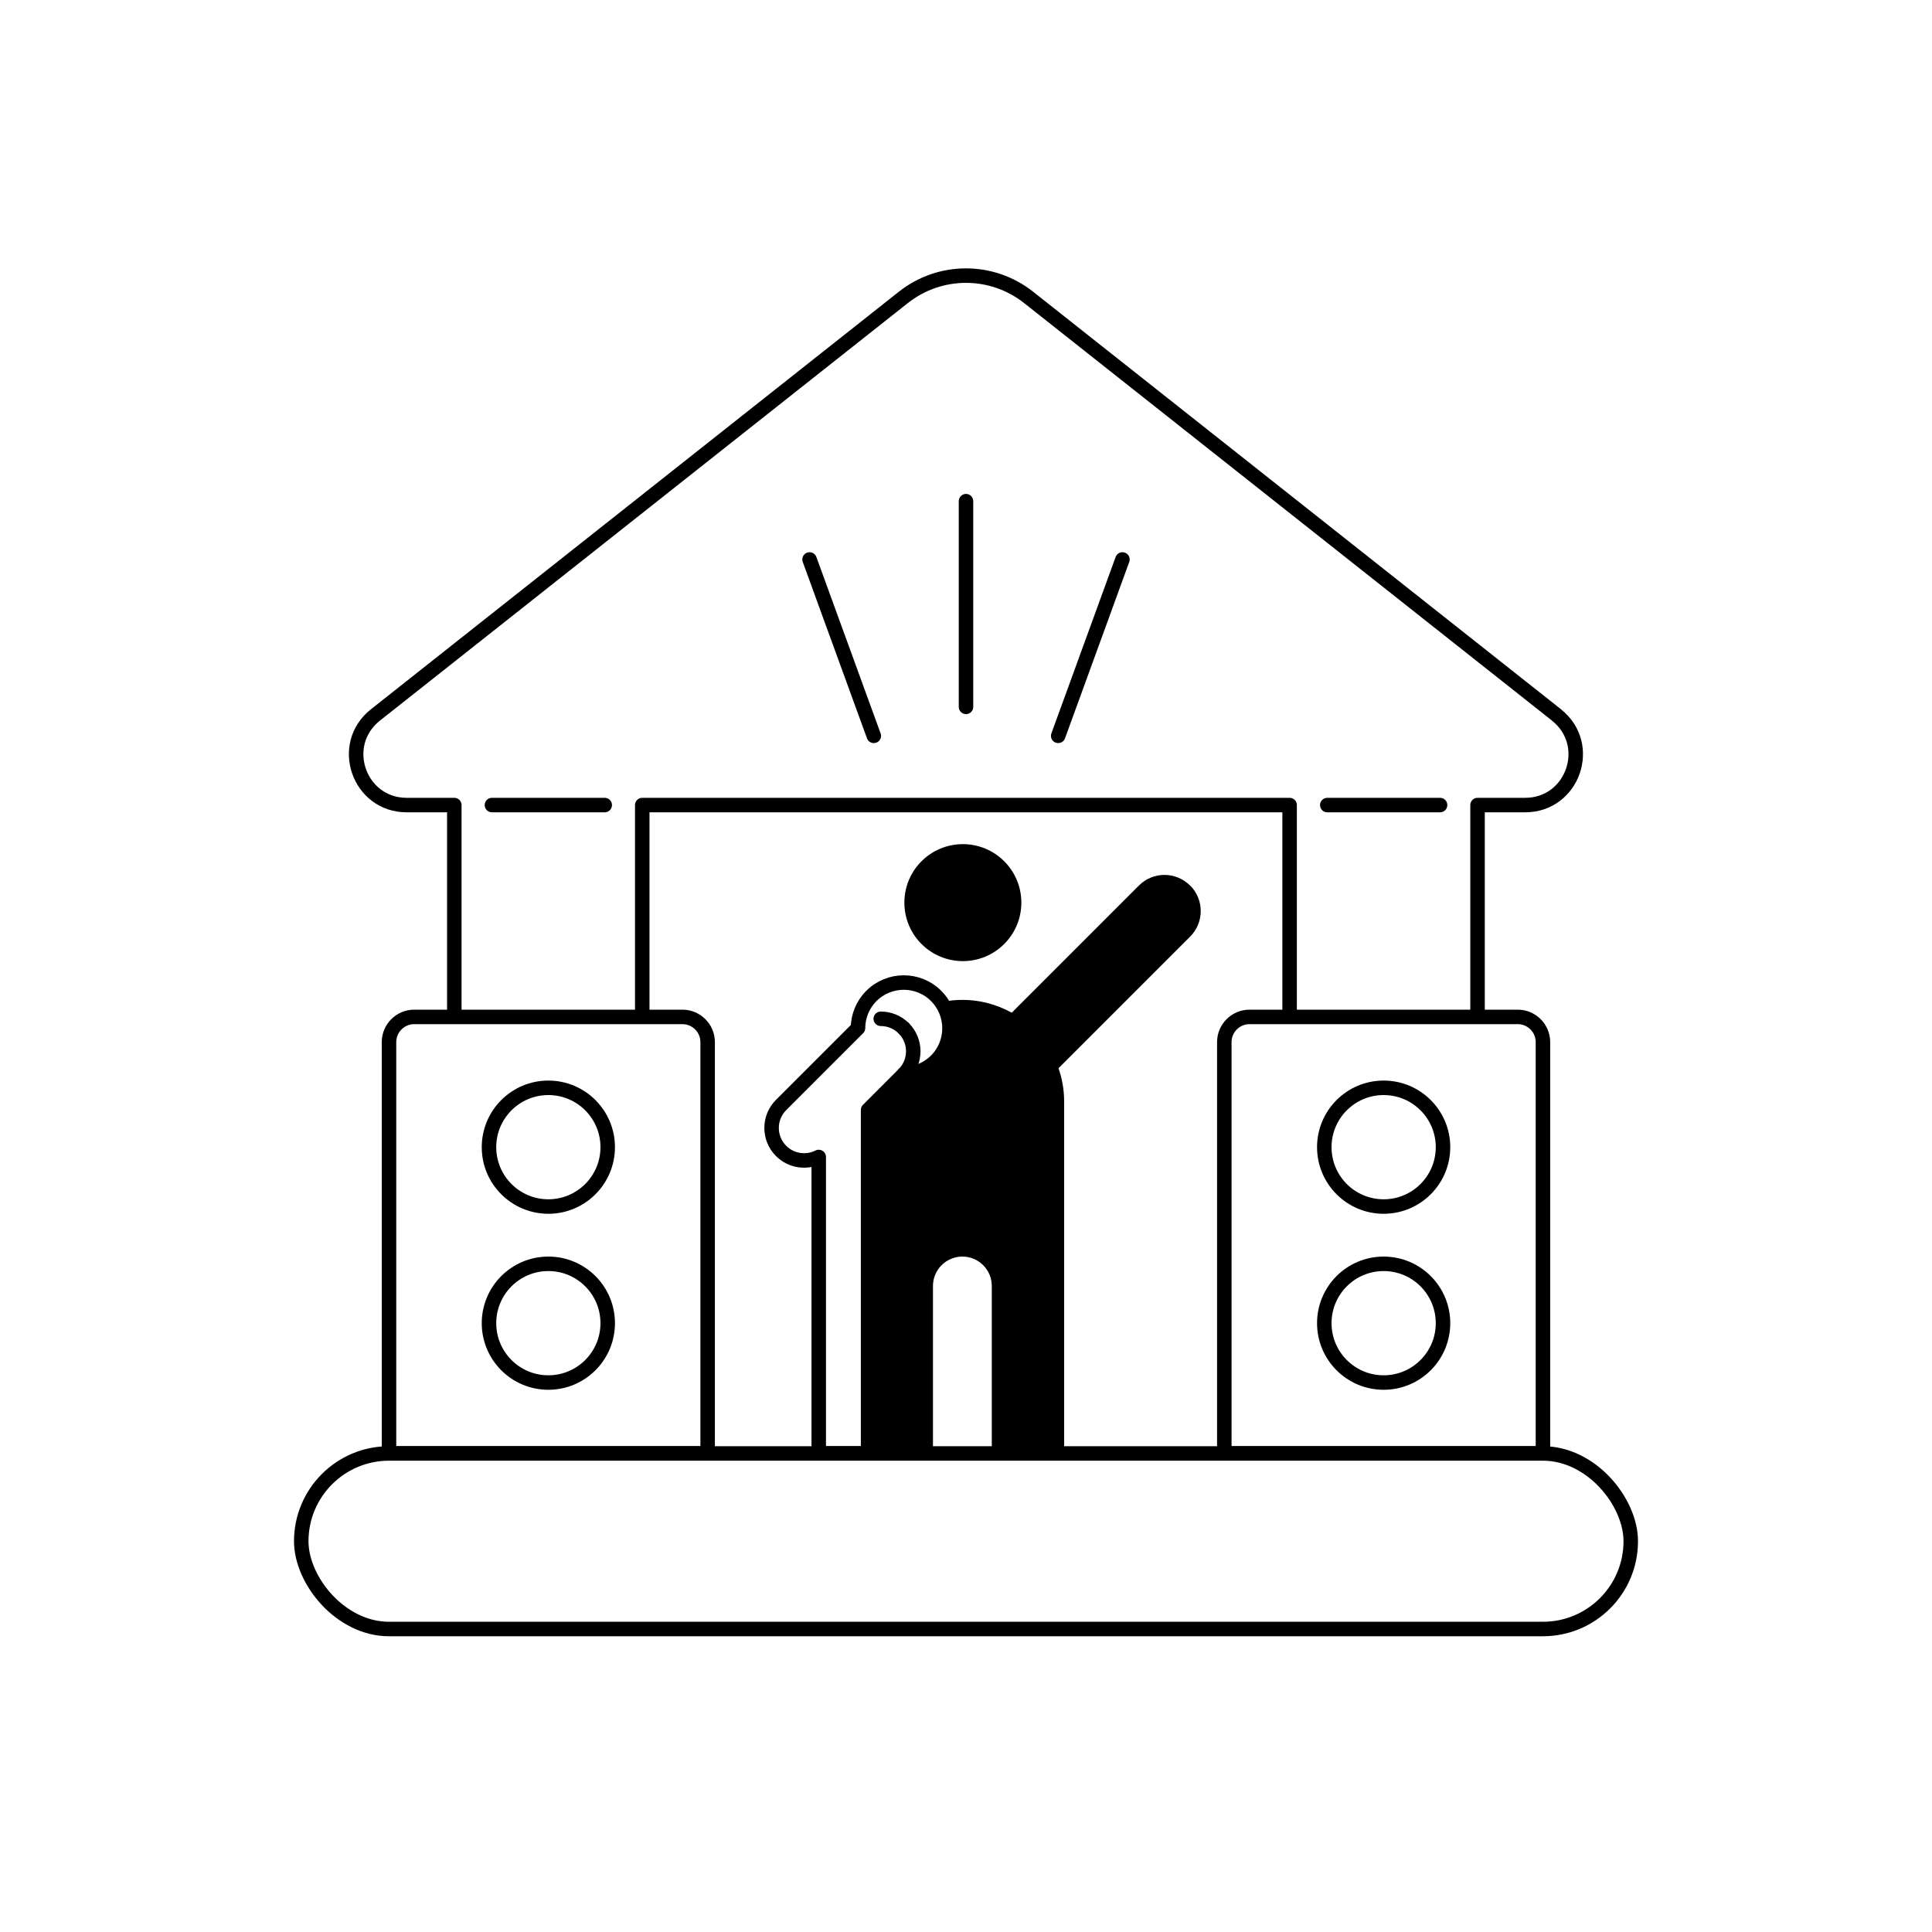
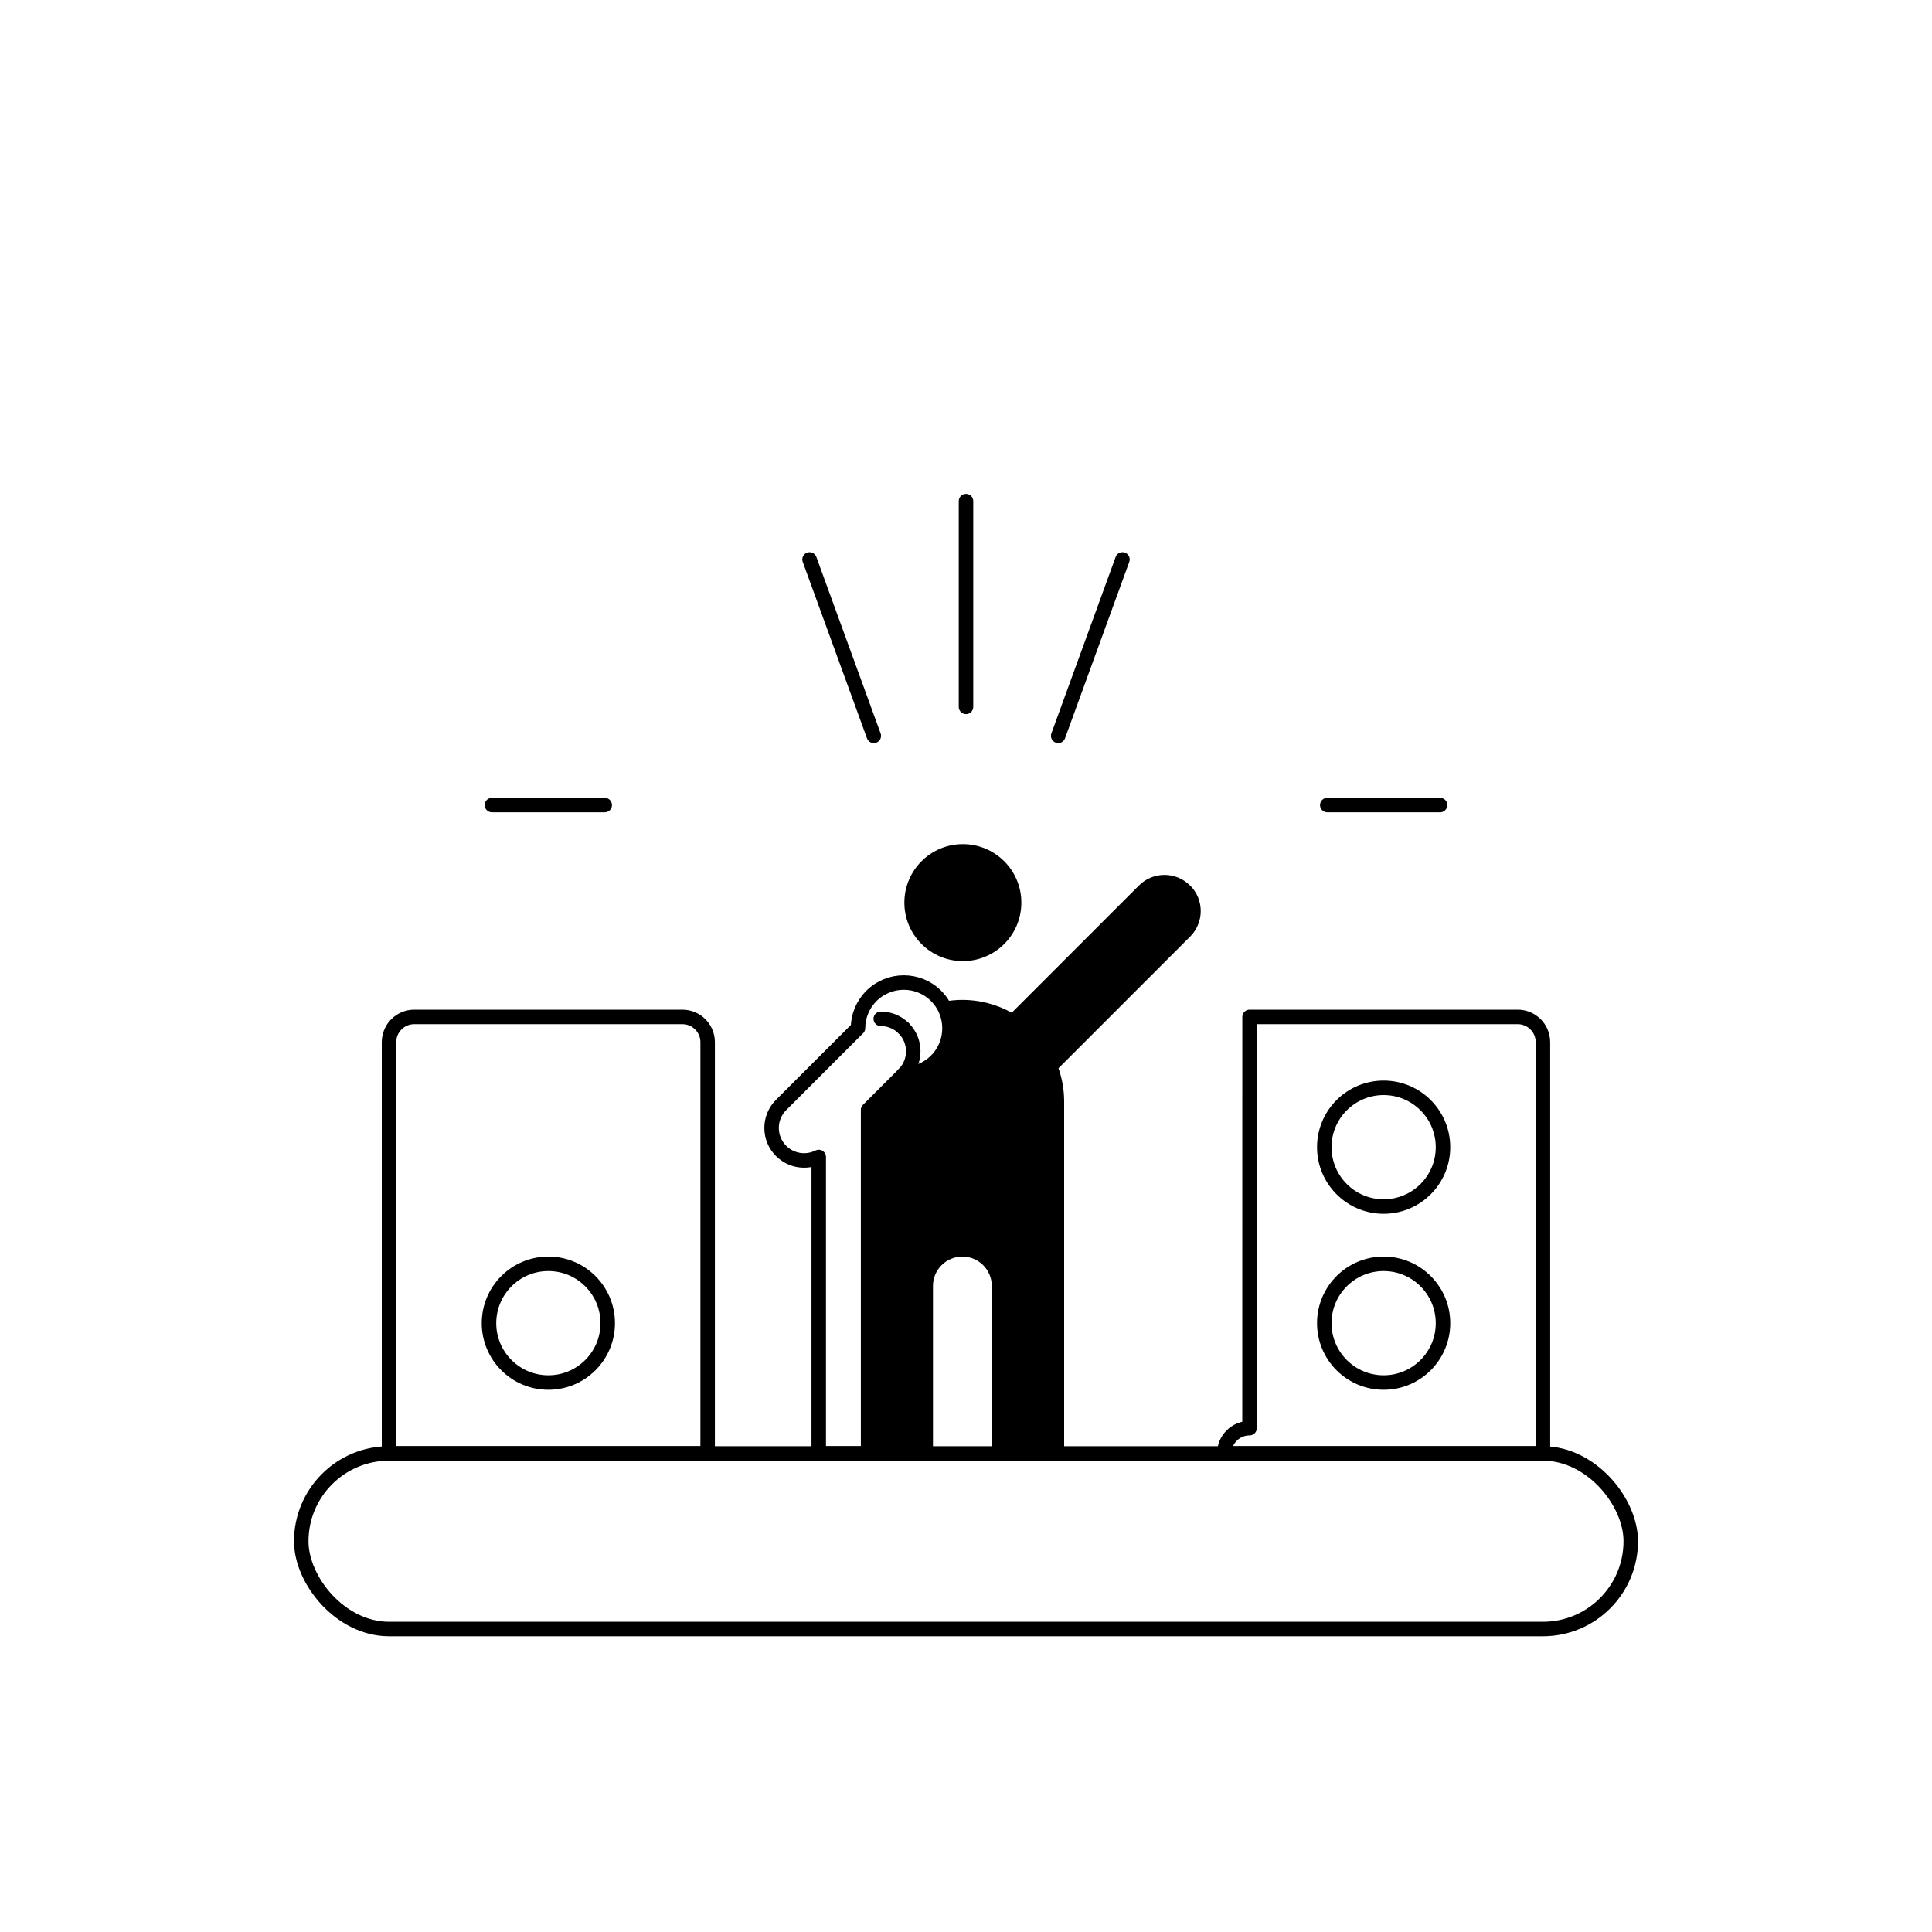
<svg xmlns="http://www.w3.org/2000/svg" id="design" viewBox="0 0 400 400">
  <defs>
    <style>
      line {
        fill: none;
        stroke: #000;
        stroke-linejoin: round;
        stroke-width: 3px;
        stroke-linecap: round;
      }
      .stage line, .stage path, .stage circle, .stage rect {
        fill: #fff;
        stroke: #000;
        stroke-linejoin: round;
        stroke-width: 3px;
        stroke-linecap: round;
      }
      .human {
        animation: human 5s ease 0.5s infinite;
      }
      .effect {
        animation: effect 5s ease 0.5s infinite;
      }

      @keyframes human {
        0% { translate: 0 20px; opacity: 0; }
        30% { translate: 0 20px; opacity: 0; }
        40% { translate: 0; opacity: 1; }
        100% { translate: 0; opacity: 1; }
      }
      @keyframes effect {
        0% { translate: 0 10px; opacity: 0; }
        45% { translate: 0 10px; opacity: 0; }
        50% { translate: 0; opacity: 1; }
        54% { translate: 0; opacity: 1; }
        55% { translate: 0 10px; opacity: 0; }
        60% { translate: 0; opacity: 1; }
        64% { translate: 0; opacity: 1; }
        65% { translate: 0 10px; opacity: 0; }
        70% { translate: 0; opacity: 1; }
        74% { translate: 0; opacity: 1; }
        75% { translate: 0 10px; opacity: 0; }
        80% { translate: 0; opacity: 1; }
        84% { translate: 0; opacity: 1; }
        85% { translate: 0 10px; opacity: 0; }
        90% { translate: 0; opacity: 1; }
        100% { translate: 0; opacity: 1; }
      }
    </style>
  </defs>
  <g class="canvas">
    <g class="human">
      <path d="M246.39,183.34c-2.93-2.93-7.67-2.93-10.59,0l-26.33,26.33c-3.24-1.8-7-2.78-10.99-2.64-11.42.41-20.3,10.14-20.3,21.56v72.32h14.98v-34.66c0-3.36,2.73-6.09,6.09-6.09s6.09,2.73,6.09,6.09v34.66h14.98v-72.83c0-2.42-.41-4.74-1.17-6.91l27.25-27.25c2.93-2.93,2.93-7.67,0-10.59Z" />
      <circle cx="199.35" cy="186.88" r="12.11" />
    </g>
    <g class="stage">
-       <path d="M322.27,148.03l-109.31-86.46c-7.6-6.01-18.33-6.01-25.93,0l-109.31,86.46c-7.77,6.15-3.42,18.65,6.48,18.65h9.86v63.77h38.91v-63.77h134.03v63.77h38.91v-63.77h9.86c9.91,0,14.25-12.5,6.48-18.65Z" />
      <path d="M85.77,210.54h55.52c2.88,0,5.22,2.34,5.22,5.22v85.15h-65.97v-85.15c0-2.88,2.34-5.22,5.22-5.22Z" />
      <line x1="101.85" y1="166.68" x2="125.2" y2="166.68" />
      <line x1="274.8" y1="166.68" x2="298.15" y2="166.68" />
-       <circle cx="113.53" cy="237.51" r="12.29" />
      <circle cx="113.53" cy="273.95" r="12.29" />
-       <path d="M258.71,210.54h55.52c2.88,0,5.22,2.34,5.22,5.22v85.15h-65.97v-85.15c0-2.88,2.34-5.22,5.22-5.22Z" />
+       <path d="M258.71,210.54h55.52c2.88,0,5.22,2.34,5.22,5.22v85.15h-65.97c0-2.88,2.34-5.22,5.22-5.22Z" />
      <circle cx="286.47" cy="237.51" r="12.29" />
      <circle cx="286.47" cy="273.95" r="12.29" />
      <path d="M193.82,206.2c-3.7-3.7-9.7-3.7-13.41,0-1.84,1.84-2.76,4.25-2.77,6.66-.02.01-.03.03-.05.04l-15.87,15.87c-2.63,2.63-2.63,6.89,0,9.52h0c2.11,2.11,5.27,2.52,7.79,1.25v61.37h10.22v-71.11l7.38-7.38s.03-.03.04-.05c2.41-.01,4.82-.93,6.66-2.77,3.7-3.7,3.7-9.7,0-13.41Z" />
      <path d="M187.11,212.9c1.32,1.32,1.97,3.04,1.97,4.76s-.66,3.45-1.97,4.76" />
      <path d="M182.35,210.93c.86,0,1.72.16,2.53.49s1.57.82,2.23,1.48" />
      <rect x="62.37" y="300.92" width="275.26" height="36.35" rx="18.18" ry="18.18" />
    </g>
    <g class="effect">
      <line x1="200" y1="103.76" x2="200" y2="146.35" />
      <line x1="232.39" y1="115.83" x2="219.09" y2="152.35" />
      <line x1="167.61" y1="115.83" x2="180.91" y2="152.35" />
    </g>
  </g>
</svg>